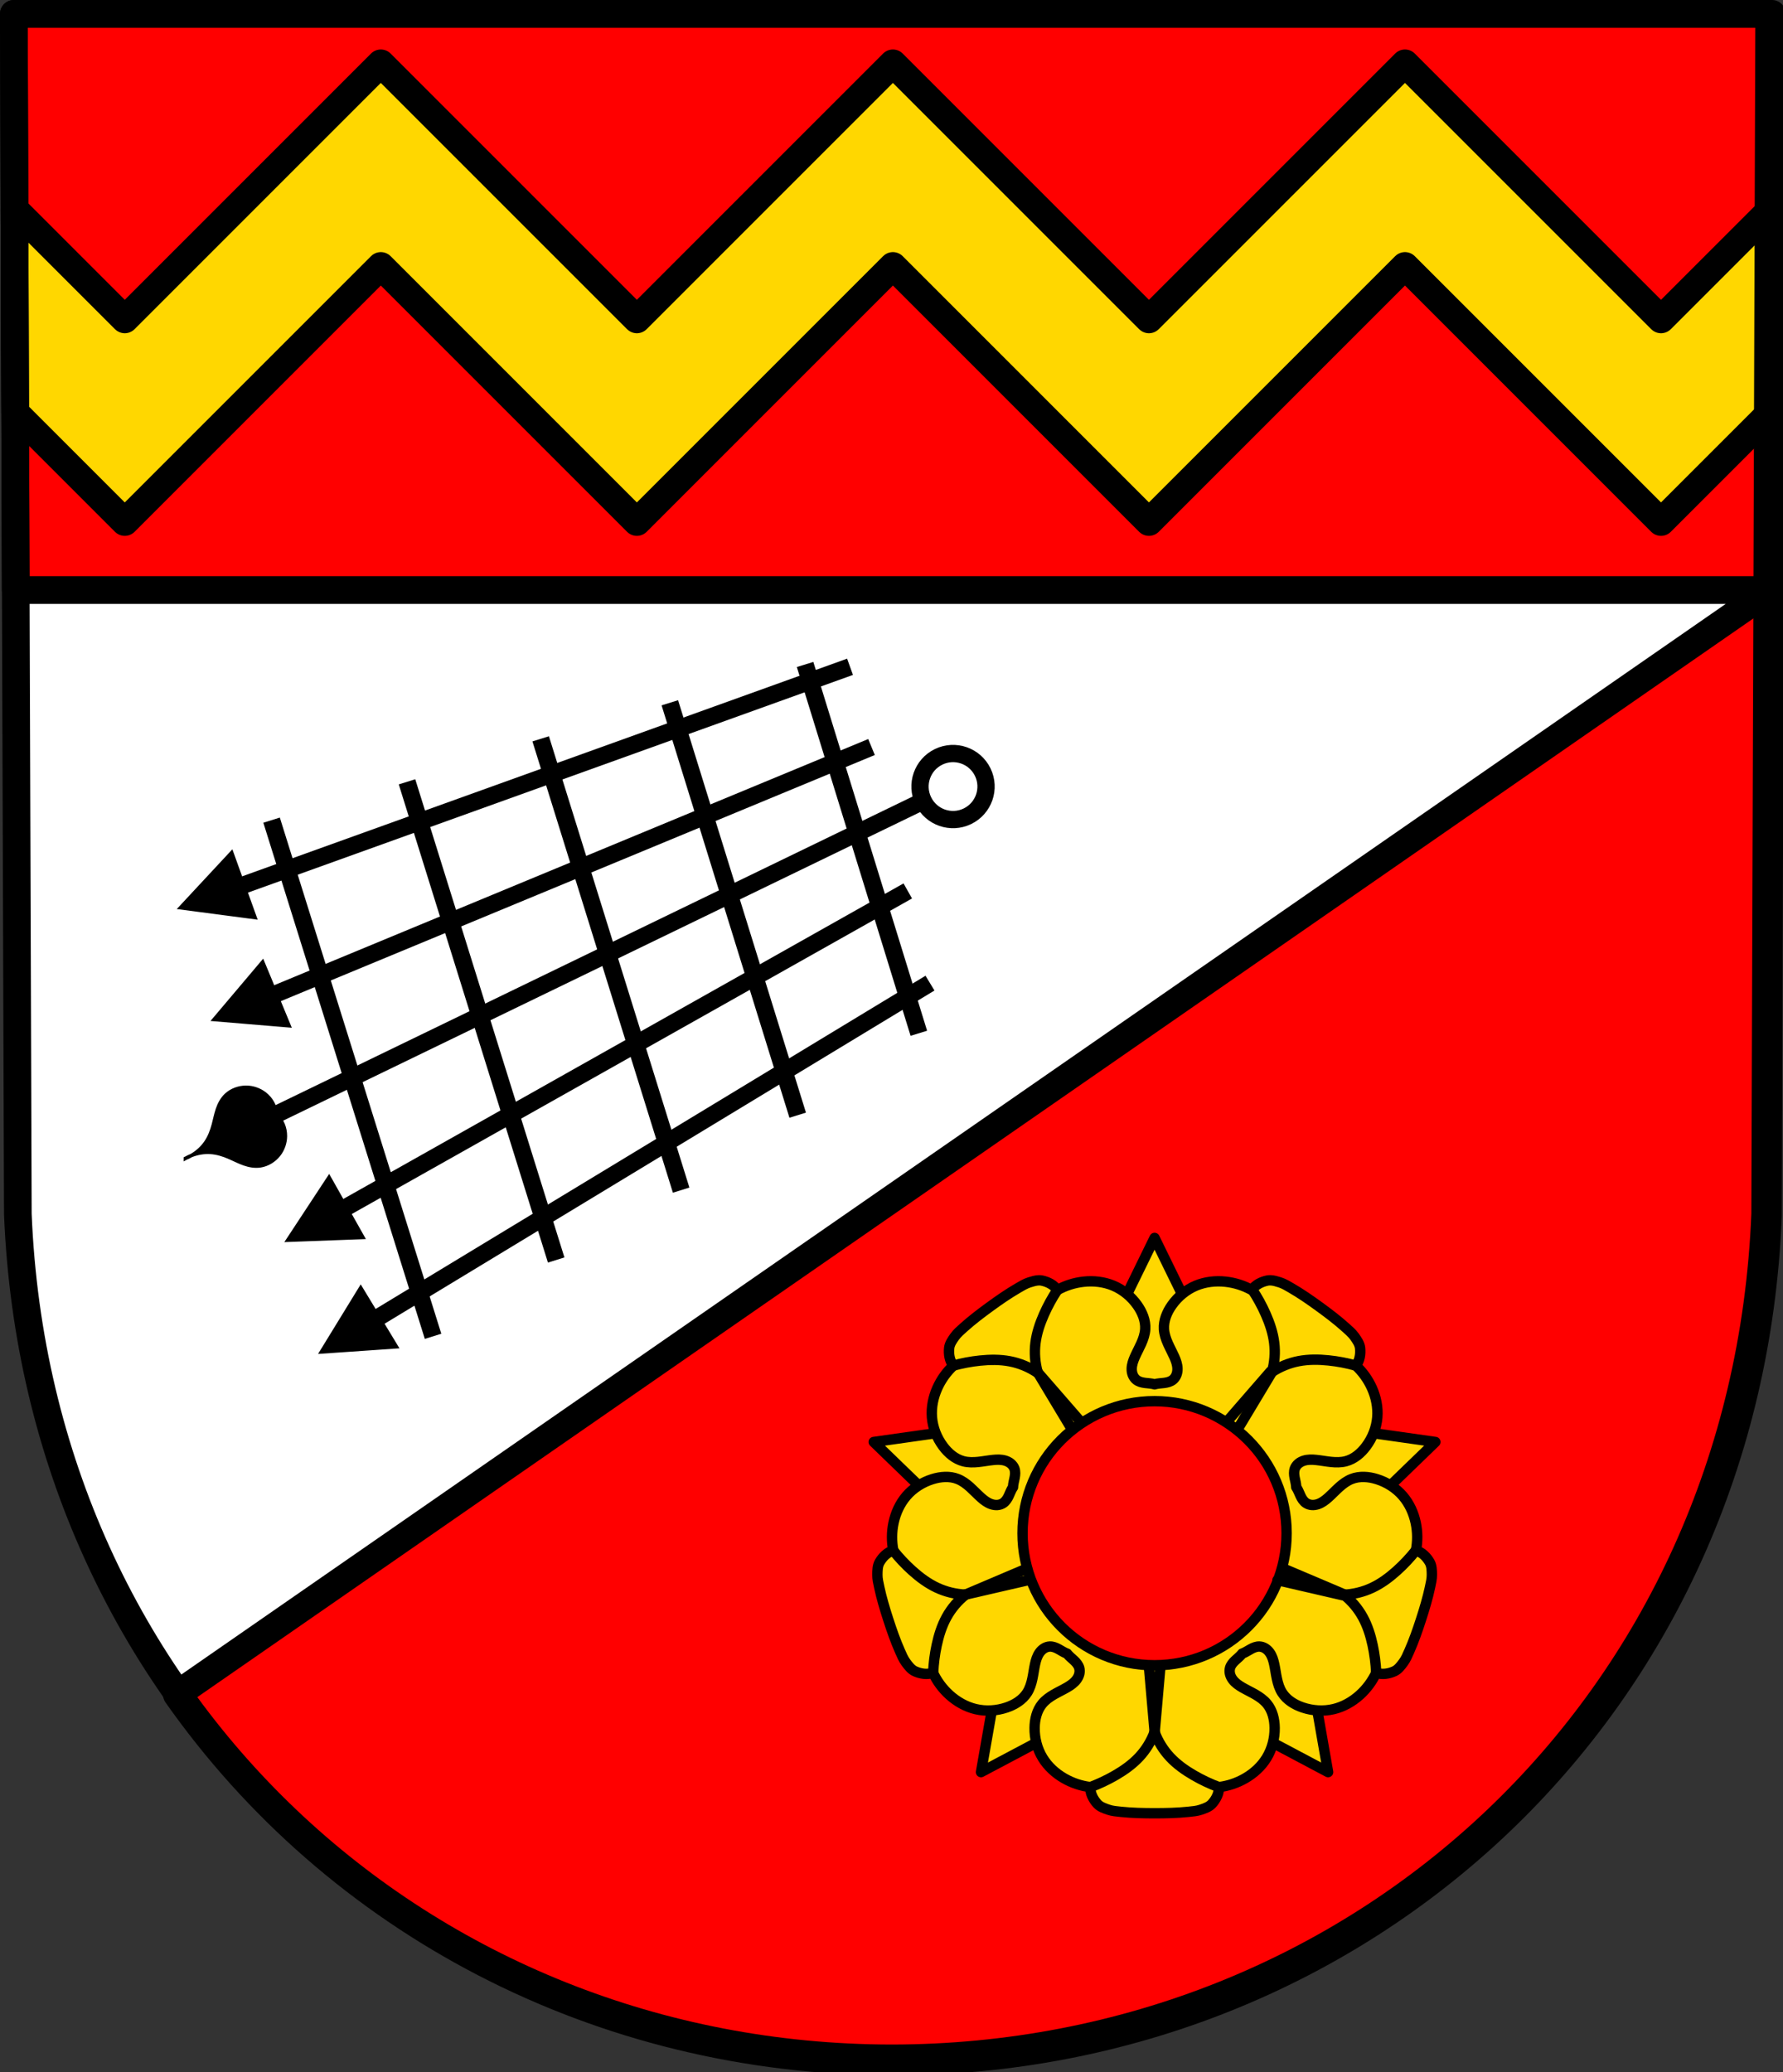
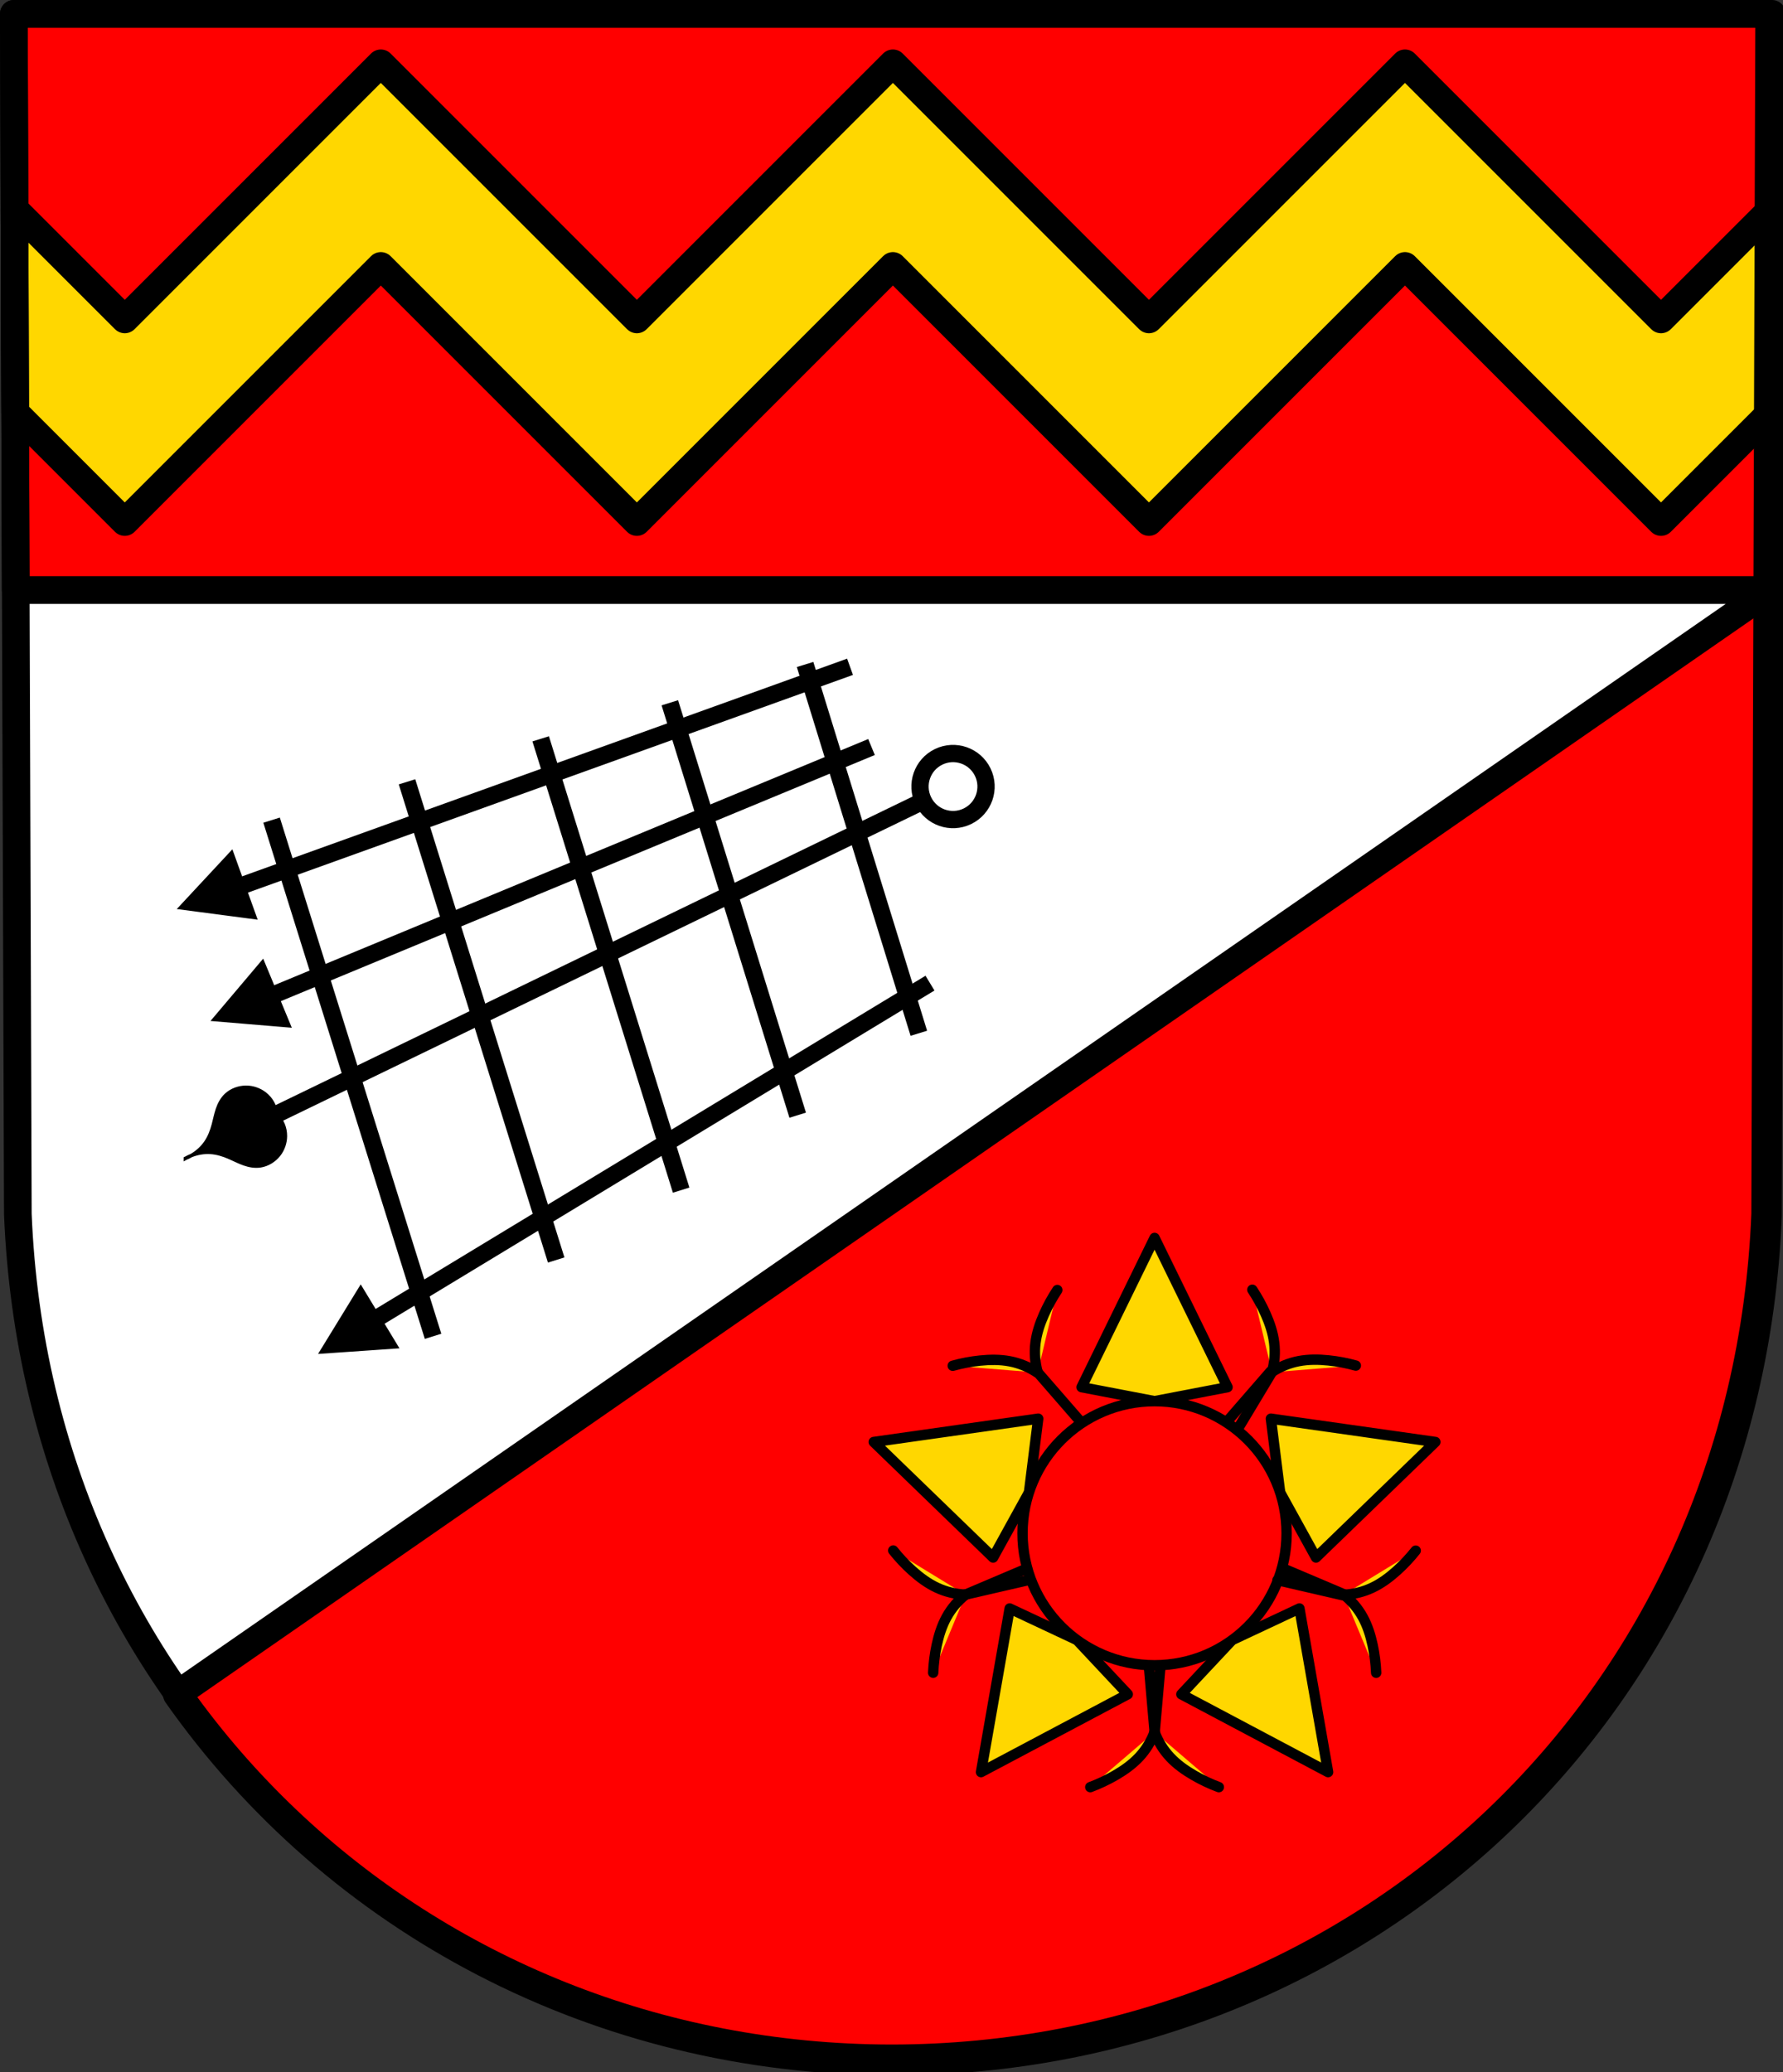
<svg xmlns="http://www.w3.org/2000/svg" xmlns:ns1="http://www.inkscape.org/namespaces/inkscape" xmlns:ns2="http://sodipodi.sourceforge.net/DTD/sodipodi-0.dtd" width="136.526mm" height="158.658mm" viewBox="0 0 136.526 158.658" version="1.1" id="svg1037" ns1:version="0.92.5 (2060ec1f9f, 2020-04-08)" ns2:docname="DEU Dockweiler COA.svg">
  <rect x="0" y="0" width="136.526" height="158.658" fill="#333333" stroke="none" />
  <defs id="defs1031">
    <ns1:path-effect effect="spiro" id="path-effect1697" is_visible="true" />
    <ns1:path-effect effect="spiro" id="path-effect1661" is_visible="true" />
    <ns1:path-effect effect="spiro" id="path-effect1657" is_visible="true" />
    <ns1:path-effect effect="spiro" id="path-effect1208" is_visible="true" />
    <ns1:path-effect effect="spiro" id="path-effect1208-2" is_visible="true" />
    <ns1:path-effect effect="spiro" id="path-effect1657-3" is_visible="true" />
    <ns1:path-effect effect="spiro" id="path-effect1661-9" is_visible="true" />
    <ns1:path-effect effect="spiro" id="path-effect1661-4" is_visible="true" />
    <ns1:path-effect effect="spiro" id="path-effect1661-9-4" is_visible="true" />
    <ns1:path-effect effect="spiro" id="path-effect1697-5" is_visible="true" />
    <ns1:path-effect effect="spiro" id="path-effect1661-5" is_visible="true" />
    <ns1:path-effect effect="spiro" id="path-effect1661-9-0" is_visible="true" />
    <ns1:path-effect effect="spiro" id="path-effect1697-1" is_visible="true" />
    <ns1:path-effect effect="spiro" id="path-effect1661-4-8" is_visible="true" />
    <ns1:path-effect effect="spiro" id="path-effect1661-9-4-8" is_visible="true" />
    <ns1:path-effect effect="spiro" id="path-effect1697-5-6" is_visible="true" />
    <ns1:path-effect effect="spiro" id="path-effect1661-5-4" is_visible="true" />
    <ns1:path-effect effect="spiro" id="path-effect1661-9-0-4" is_visible="true" />
    <ns1:path-effect effect="spiro" id="path-effect1697-1-9" is_visible="true" />
    <ns1:path-effect effect="spiro" id="path-effect1661-4-8-8" is_visible="true" />
    <ns1:path-effect effect="spiro" id="path-effect1661-9-4-8-0" is_visible="true" />
    <ns1:path-effect effect="spiro" id="path-effect1697-5-6-6" is_visible="true" />
    <ns1:path-effect effect="spiro" id="path-effect1661-0" is_visible="true" />
    <ns1:path-effect effect="spiro" id="path-effect1661-9-9" is_visible="true" />
    <ns1:path-effect effect="spiro" id="path-effect1697-6" is_visible="true" />
    <ns1:path-effect effect="spiro" id="path-effect1661-4-1" is_visible="true" />
    <ns1:path-effect effect="spiro" id="path-effect1661-9-4-3" is_visible="true" />
    <ns1:path-effect effect="spiro" id="path-effect1697-5-7" is_visible="true" />
    <ns1:path-effect effect="spiro" id="path-effect1661-0-2" is_visible="true" />
    <ns1:path-effect effect="spiro" id="path-effect1661-9-9-8" is_visible="true" />
    <ns1:path-effect effect="spiro" id="path-effect1697-6-9" is_visible="true" />
    <ns1:path-effect effect="spiro" id="path-effect1661-4-1-7" is_visible="true" />
    <ns1:path-effect effect="spiro" id="path-effect1661-9-4-3-7" is_visible="true" />
    <ns1:path-effect effect="spiro" id="path-effect1697-5-7-4" is_visible="true" />
    <ns1:path-effect effect="spiro" id="path-effect1697-6-9-3" is_visible="true" />
    <ns1:path-effect effect="spiro" id="path-effect1661-9-9-8-5" is_visible="true" />
    <ns1:path-effect effect="spiro" id="path-effect1661-0-2-7" is_visible="true" />
    <ns1:path-effect effect="spiro" id="path-effect1697-6-8" is_visible="true" />
    <ns1:path-effect effect="spiro" id="path-effect1661-9-9-2" is_visible="true" />
    <ns1:path-effect effect="spiro" id="path-effect1661-0-6" is_visible="true" />
    <ns1:path-effect effect="spiro" id="path-effect1697-1-9-5" is_visible="true" />
    <ns1:path-effect effect="spiro" id="path-effect1661-9-0-4-3" is_visible="true" />
    <ns1:path-effect effect="spiro" id="path-effect1661-5-4-5" is_visible="true" />
    <ns1:path-effect effect="spiro" id="path-effect1697-1-6" is_visible="true" />
    <ns1:path-effect effect="spiro" id="path-effect1661-9-0-3" is_visible="true" />
    <ns1:path-effect effect="spiro" id="path-effect1661-5-8" is_visible="true" />
    <ns1:path-effect effect="spiro" id="path-effect1697-0" is_visible="true" />
    <ns1:path-effect effect="spiro" id="path-effect1661-9-1" is_visible="true" />
    <ns1:path-effect effect="spiro" id="path-effect1661-08" is_visible="true" />
    <ns1:path-effect effect="spiro" id="path-effect1697-0-1" is_visible="true" />
    <ns1:path-effect effect="spiro" id="path-effect1697-0-1-2" is_visible="true" />
    <ns1:path-effect effect="spiro" id="path-effect1697-6-8-5" is_visible="true" />
    <ns1:path-effect effect="spiro" id="path-effect1697-6-8-5-0" is_visible="true" />
    <ns1:path-effect effect="spiro" id="path-effect1697-6-9-3-3" is_visible="true" />
    <ns1:path-effect effect="spiro" id="path-effect1697-6-9-3-3-8" is_visible="true" />
    <ns1:path-effect effect="spiro" id="path-effect1697-1-6-5" is_visible="true" />
    <ns1:path-effect effect="spiro" id="path-effect1697-1-6-5-8" is_visible="true" />
    <ns1:path-effect effect="spiro" id="path-effect1697-1-9-5-0" is_visible="true" />
    <ns1:path-effect effect="spiro" id="path-effect1697-1-9-5-02" is_visible="true" />
  </defs>
  <ns2:namedview id="base" pagecolor="#ffffff" bordercolor="#666666" borderopacity="1.0" ns1:pageopacity="0.0" ns1:pageshadow="2" ns1:zoom="1.3224364" ns1:cx="258.00197" ns1:cy="299.82538" ns1:document-units="mm" ns1:current-layer="layer1" showgrid="false" ns1:snap-nodes="false" ns1:window-width="1920" ns1:window-height="1046" ns1:window-x="-11" ns1:window-y="-11" ns1:window-maximized="1" fit-margin-top="0" fit-margin-left="0" fit-margin-right="0" fit-margin-bottom="0" ns1:snap-midpoints="true" ns1:snap-smooth-nodes="true" ns1:object-paths="false" ns1:snap-center="true" ns1:snap-object-midpoints="true" ns1:snap-global="true" showguides="false" ns1:object-nodes="true" />
  <g ns1:label="Ebene 1" ns1:groupmode="layer" id="layer1" transform="translate(49.278,-110.206)">
    <path style="fill:#ffffff;fill-rule:evenodd;stroke:none;stroke-width:2.117;stroke-linecap:round;stroke-linejoin:round;stroke-miterlimit:4;stroke-dasharray:none;stroke-opacity:1" ns1:connector-curvature="0" d="m 86.189,111.264 -0.307,91.893 c -1.496,37.541 -31.053,64.627 -66.897,64.648 -35.812,-0.046 -65.38,-27.143 -66.897,-64.648 l -0.307,-91.893 h 67.203 z" id="path10563-0-6-2-9-0" ns2:nodetypes="ccccccc" />
    <path style="opacity:1;fill:#ff0000;fill-opacity:1;fill-rule:evenodd;stroke:#000000;stroke-width:8;stroke-linecap:round;stroke-linejoin:round;stroke-miterlimit:4;stroke-dasharray:none;stroke-opacity:1;paint-order:markers fill stroke" d="M 4 4 L 4.557 170.473 L 511.447 170.473 L 512.004 4 L 257.996 4 L 4 4 z M 511.447 170.473 L 51.098 489.58 C 97.047 554.958 172.849 595.541 258.002 595.65 C 393.477 595.571 505.188 493.198 510.842 351.311 L 511.447 170.473 z " transform="matrix(0.265,0,0,0.265,-49.278,110.206)" id="rect873" />
    <path style="opacity:1;fill:#ffd700;fill-opacity:1;fill-rule:evenodd;stroke:#000000;stroke-width:8;stroke-linecap:round;stroke-linejoin:round;stroke-miterlimit:4;stroke-dasharray:none;stroke-opacity:1;paint-order:markers fill stroke" d="M 110.037 18.297 L 80.764 47.568 L 36.053 92.279 L 4.189 60.414 L 4.385 119.152 L 6.783 121.551 L 36.053 150.824 L 65.326 121.551 L 110.037 76.84 L 184.02 150.824 L 213.289 121.551 L 258.002 76.84 L 331.982 150.824 L 361.256 121.551 L 405.965 76.84 L 479.947 150.824 L 509.219 121.551 L 511.619 119.15 L 511.814 60.412 L 479.947 92.279 L 435.236 47.568 L 405.965 18.297 L 376.693 47.568 L 331.982 92.279 L 287.271 47.568 L 258.002 18.297 L 228.729 47.568 L 184.02 92.279 L 139.307 47.568 L 110.037 18.297 z " transform="matrix(0.265,0,0,0.265,-49.278,110.206)" id="rect924" />
    <path style="fill:none;fill-rule:evenodd;stroke:#000000;stroke-width:2.117;stroke-linecap:round;stroke-linejoin:round;stroke-miterlimit:4;stroke-dasharray:none;stroke-opacity:1" ns1:connector-curvature="0" d="m 86.189,111.264 -0.307,91.893 c -1.496,37.541 -31.053,64.627 -66.897,64.648 -35.812,-0.046 -65.38,-27.143 -66.897,-64.648 l -0.307,-91.893 h 67.203 z" id="path10563-0-6-2-9" ns2:nodetypes="ccccccc" />
    <path style="fill:none;stroke:#000000;stroke-width:1.323;stroke-linecap:butt;stroke-linejoin:miter;stroke-miterlimit:4;stroke-dasharray:none;stroke-opacity:1" d="m 12.368,161.082 8.71,28.237" id="path1019-8" ns1:connector-curvature="0" />
    <path style="fill:none;stroke:#000000;stroke-width:1.323;stroke-linecap:butt;stroke-linejoin:miter;stroke-miterlimit:4;stroke-dasharray:none;stroke-opacity:1" d="m 2.012,164.015 9.79,31.575" id="path1019-4-8" ns1:connector-curvature="0" />
    <path style="fill:none;stroke:#000000;stroke-width:1.323;stroke-linecap:butt;stroke-linejoin:miter;stroke-miterlimit:4;stroke-dasharray:none;stroke-opacity:1" d="M -7.877,166.775 2.878,201.329" id="path1019-4-0-0" ns1:connector-curvature="0" />
    <path style="fill:#000000;stroke:#000000;stroke-width:1.323;stroke-linecap:butt;stroke-linejoin:miter;stroke-miterlimit:4;stroke-dasharray:none;stroke-opacity:1" d="m -18.113,170.066 11.422,36.612" id="path1019-4-2-8" ns1:connector-curvature="0" />
    <path style="fill:#000000;stroke:#000000;stroke-width:1.323;stroke-linecap:butt;stroke-linejoin:miter;stroke-miterlimit:4;stroke-dasharray:none;stroke-opacity:1" d="m -28.482,173.001 12.364,39.52" id="path1019-4-4-4" ns1:connector-curvature="0" />
    <path style="fill:none;stroke:#000000;stroke-width:1.323;stroke-linecap:butt;stroke-linejoin:round;stroke-miterlimit:4;stroke-dasharray:none;stroke-opacity:1" d="M 17.454,167.402 -29.448,186.838" id="path1078-0" ns1:connector-curvature="0" />
    <path ns1:connector-curvature="0" style="fill:#000000;stroke:#000000;stroke-width:0.265px;stroke-linecap:butt;stroke-linejoin:miter;stroke-opacity:1" d="m -32.893,188.266 5.755,0.48 -1.013,-2.445 -1.013,-2.445 z" id="path1080-3" />
-     <path style="fill:none;stroke:#000000;stroke-width:1.323;stroke-linecap:butt;stroke-linejoin:round;stroke-miterlimit:4;stroke-dasharray:none;stroke-opacity:1" d="m 20.231,178.421 -44.236,24.914" id="path1078-5-1" ns1:connector-curvature="0" />
-     <path ns1:connector-curvature="0" style="fill:#000000;stroke:#000000;stroke-width:0.265px;stroke-linecap:butt;stroke-linejoin:miter;stroke-opacity:1" d="m -27.254,205.166 5.771,-0.213 -1.299,-2.306 -1.299,-2.306 z" id="path1080-2-1" />
    <path style="fill:none;stroke:#000000;stroke-width:1.323;stroke-linecap:butt;stroke-linejoin:round;stroke-miterlimit:4;stroke-dasharray:none;stroke-opacity:1" d="m 21.932,185.479 -43.42,26.31" id="path1078-6-2" ns1:connector-curvature="0" />
    <path ns1:connector-curvature="0" style="fill:#000000;stroke:#000000;stroke-width:0.265px;stroke-linecap:butt;stroke-linejoin:miter;stroke-opacity:1" d="m -24.677,213.721 5.761,-0.397 -1.371,-2.263 -1.371,-2.263 z" id="path1080-4-8" />
    <path style="fill:none;stroke:#000000;stroke-width:1.323;stroke-linecap:butt;stroke-linejoin:round;stroke-miterlimit:4;stroke-dasharray:none;stroke-opacity:1" d="M 15.81,161.259 -31.961,178.447" id="path1078-7-2" ns1:connector-curvature="0" />
    <path ns1:connector-curvature="0" style="fill:#000000;stroke:#000000;stroke-width:0.265px;stroke-linecap:butt;stroke-linejoin:miter;stroke-opacity:1" d="m -35.47,179.71 5.726,0.752 -0.896,-2.49 -0.896,-2.49 z" id="path1080-20-5" />
    <path ns2:nodetypes="cc" style="fill:none;stroke:#000000;stroke-width:1.323;stroke-linecap:butt;stroke-linejoin:round;stroke-miterlimit:4;stroke-dasharray:none;stroke-opacity:1" d="m 21.423,171.53 -51.882,25.131" id="path1078-69-0" ns1:connector-curvature="0" />
    <path style="fill:#000000;stroke:#000000;stroke-width:0.265px;stroke-linecap:butt;stroke-linejoin:miter;stroke-opacity:1" d="m -35.082,198.9 c 0.156,-0.062 0.308,-0.136 0.453,-0.22 6.89e-4,-3.9e-4 9.17e-4,-4e-4 0.002,-8.8e-4 -0.157,0.062 -0.309,0.136 -0.455,0.221 z m 0.455,-0.221 0.002,-8.7e-4 c 0.467,-0.185 0.972,-0.27 1.457,-0.24 0.511,0.032 0.991,0.187 1.44,0.381 0.38,0.164 0.744,0.358 1.138,0.496 0.395,0.138 0.83,0.22 1.268,0.15 0.542,-0.086 1.052,-0.406 1.389,-0.829 0.336,-0.423 0.504,-0.941 0.509,-1.438 0.006,-0.631 -0.247,-1.236 -0.698,-1.669 -0.06,-0.622 -0.378,-1.196 -0.877,-1.583 -0.394,-0.305 -0.903,-0.494 -1.444,-0.493 -0.541,0.002 -1.108,0.204 -1.511,0.576 -0.326,0.301 -0.532,0.693 -0.668,1.088 -0.136,0.395 -0.21,0.8 -0.317,1.2 -0.126,0.473 -0.302,0.946 -0.594,1.367 -0.277,0.4 -0.657,0.744 -1.093,0.995 z" id="path1206-9" ns1:connector-curvature="0" />
    <circle style="opacity:1;fill:none;fill-opacity:1;fill-rule:evenodd;stroke:#000000;stroke-width:1.323;stroke-linecap:butt;stroke-linejoin:round;stroke-miterlimit:4;stroke-dasharray:none;stroke-opacity:1;paint-order:markers fill stroke" id="path1233-2" cx="-163.713" cy="-52.967" r="2.528" transform="rotate(-115.844)" />
    <path ns1:connector-curvature="0" style="fill:#ffd700;stroke:#000000;stroke-width:0.794;stroke-linecap:round;stroke-linejoin:round;stroke-miterlimit:4;stroke-dasharray:none;stroke-opacity:1;fill-opacity:1" d="m 39.128,204.988 -5.588,11.427 5.588,1.072 5.588,-1.072 z m -8.909,13.839 -12.594,1.785 9.141,8.845 2.747,-4.984 z m 17.817,0 0.706,5.646 2.747,4.984 9.141,-8.845 z m -20.002,14.532 -2.195,12.529 11.238,-5.96 -3.891,-4.152 z m 22.187,0 -5.151,2.417 -3.891,4.152 11.237,5.96 z" id="path1542-4" />
-     <path ns1:connector-curvature="0" style="fill:#ffd700;stroke:#000000;stroke-width:0.794;stroke-linecap:round;stroke-linejoin:round;stroke-miterlimit:4;stroke-dasharray:none;stroke-opacity:1;fill-opacity:1" d="m 47.998,208.234 c -0.08,-0.002 -0.16,0.003 -0.239,0.02 -0.453,0.093 -0.921,0.325 -1.185,0.723 -0.619,-0.343 -1.307,-0.561 -2.011,-0.637 -0.765,-0.083 -1.554,0.005 -2.264,0.301 -0.74,0.309 -1.382,0.841 -1.845,1.496 -0.38,0.536 -0.646,1.179 -0.607,1.835 0.023,0.381 0.147,0.749 0.302,1.097 0.154,0.349 0.339,0.683 0.494,1.031 0.128,0.29 0.236,0.597 0.239,0.914 0.002,0.159 -0.024,0.318 -0.083,0.465 -0.059,0.147 -0.154,0.281 -0.279,0.379 -0.186,0.145 -0.426,0.203 -0.66,0.233 -0.234,0.03 -0.473,0.035 -0.701,0.097 -0.01,0.003 -0.019,0.007 -0.029,0.01 -0.01,-0.003 -0.019,-0.007 -0.029,-0.01 -0.228,-0.062 -0.467,-0.068 -0.701,-0.097 -0.234,-0.03 -0.474,-0.087 -0.66,-0.233 -0.125,-0.098 -0.219,-0.232 -0.279,-0.379 -0.059,-0.147 -0.085,-0.307 -0.083,-0.465 0.003,-0.317 0.111,-0.624 0.239,-0.914 0.154,-0.349 0.339,-0.683 0.494,-1.031 0.154,-0.349 0.279,-0.717 0.302,-1.097 0.039,-0.656 -0.228,-1.299 -0.607,-1.835 -0.464,-0.655 -1.105,-1.187 -1.845,-1.496 -0.71,-0.296 -1.5,-0.384 -2.264,-0.301 -0.704,0.076 -1.392,0.294 -2.011,0.637 -0.264,-0.398 -0.732,-0.63 -1.185,-0.723 -0.079,-0.016 -0.159,-0.021 -0.239,-0.019 -0.241,0.007 -0.487,0.084 -0.717,0.156 -0.31,0.097 -0.591,0.271 -0.872,0.434 -0.743,0.43 -1.45,0.921 -2.145,1.426 -0.695,0.505 -1.381,1.026 -2.02,1.6 -0.241,0.217 -0.494,0.43 -0.682,0.695 -0.186,0.263 -0.39,0.548 -0.425,0.868 -0.051,0.46 0.024,0.976 0.321,1.35 -0.518,0.483 -0.937,1.07 -1.227,1.716 -0.315,0.702 -0.475,1.48 -0.413,2.246 0.065,0.8 0.373,1.574 0.853,2.217 0.392,0.527 0.921,0.98 1.557,1.145 0.369,0.096 0.758,0.091 1.137,0.052 0.379,-0.039 0.754,-0.113 1.133,-0.151 0.316,-0.032 0.64,-0.04 0.943,0.055 0.151,0.048 0.296,0.121 0.417,0.223 0.121,0.102 0.219,0.233 0.274,0.382 0.081,0.222 0.061,0.468 0.017,0.7 -0.044,0.232 -0.112,0.461 -0.124,0.697 -5.29e-4,0.009 7.94e-4,0.018 5.29e-4,0.026 -0.006,0.008 -0.013,0.015 -0.018,0.024 -0.129,0.198 -0.208,0.423 -0.309,0.637 -0.101,0.214 -0.229,0.424 -0.425,0.556 -0.132,0.088 -0.288,0.137 -0.446,0.148 -0.158,0.011 -0.318,-0.014 -0.468,-0.065 -0.301,-0.101 -0.559,-0.299 -0.795,-0.511 -0.284,-0.254 -0.545,-0.534 -0.828,-0.789 -0.284,-0.255 -0.595,-0.486 -0.95,-0.626 -0.611,-0.24 -1.306,-0.184 -1.933,0.011 -0.766,0.238 -1.471,0.684 -1.993,1.292 -0.501,0.584 -0.828,1.307 -0.986,2.06 -0.145,0.693 -0.151,1.415 -0.016,2.109 -0.46,0.128 -0.825,0.501 -1.054,0.903 -0.159,0.28 -0.161,0.63 -0.165,0.952 -0.004,0.325 0.075,0.645 0.143,0.963 0.179,0.84 0.428,1.665 0.693,2.482 0.265,0.817 0.548,1.63 0.897,2.415 0.132,0.297 0.257,0.603 0.451,0.863 0.193,0.258 0.4,0.54 0.694,0.673 0.421,0.191 0.936,0.279 1.383,0.112 0.299,0.641 0.728,1.222 1.253,1.697 0.57,0.516 1.261,0.909 2.009,1.087 0.781,0.185 1.612,0.132 2.372,-0.126 0.622,-0.211 1.216,-0.574 1.57,-1.127 0.205,-0.321 0.321,-0.692 0.4,-1.065 0.08,-0.373 0.126,-0.752 0.207,-1.124 0.067,-0.31 0.16,-0.622 0.344,-0.88 0.092,-0.129 0.206,-0.244 0.341,-0.328 0.135,-0.084 0.29,-0.136 0.448,-0.142 0.236,-0.008 0.464,0.087 0.671,0.201 0.207,0.114 0.404,0.249 0.625,0.333 0.009,0.003 0.017,0.005 0.026,0.008 0.007,0.009 0.013,0.019 0.02,0.028 0.148,0.184 0.338,0.329 0.51,0.491 0.172,0.162 0.332,0.349 0.397,0.576 0.043,0.152 0.042,0.316 0.003,0.47 -0.038,0.154 -0.112,0.298 -0.206,0.425 -0.189,0.255 -0.457,0.44 -0.731,0.599 -0.33,0.192 -0.676,0.353 -1.006,0.544 -0.33,0.191 -0.647,0.416 -0.889,0.71 -0.417,0.507 -0.579,1.185 -0.587,1.841 -0.01,0.802 0.196,1.61 0.613,2.295 0.4,0.657 0.987,1.192 1.655,1.575 0.614,0.352 1.299,0.581 2.001,0.667 -0.02,0.477 0.222,0.939 0.534,1.281 0.217,0.238 0.549,0.348 0.854,0.452 0.307,0.104 0.637,0.128 0.96,0.162 0.854,0.089 1.715,0.107 2.574,0.107 0.859,0 1.72,-0.018 2.574,-0.107 0.323,-0.034 0.653,-0.058 0.96,-0.162 0.305,-0.103 0.637,-0.214 0.854,-0.452 0.312,-0.342 0.554,-0.804 0.534,-1.281 0.703,-0.086 1.387,-0.315 2.001,-0.667 0.667,-0.383 1.254,-0.918 1.655,-1.575 0.418,-0.685 0.623,-1.493 0.613,-2.295 -0.008,-0.657 -0.17,-1.334 -0.587,-1.841 -0.242,-0.294 -0.559,-0.519 -0.889,-0.71 -0.33,-0.191 -0.676,-0.353 -1.006,-0.544 -0.274,-0.159 -0.542,-0.344 -0.731,-0.599 -0.095,-0.127 -0.168,-0.271 -0.207,-0.425 -0.038,-0.154 -0.04,-0.318 0.003,-0.47 0.065,-0.227 0.226,-0.414 0.398,-0.576 0.172,-0.162 0.361,-0.307 0.51,-0.491 0.007,-0.009 0.013,-0.019 0.02,-0.028 0.009,-0.003 0.017,-0.005 0.026,-0.008 0.221,-0.084 0.418,-0.219 0.625,-0.333 0.207,-0.114 0.435,-0.208 0.671,-0.201 0.158,0.006 0.313,0.058 0.448,0.142 0.135,0.084 0.249,0.199 0.341,0.328 0.184,0.259 0.277,0.57 0.344,0.88 0.08,0.373 0.127,0.752 0.207,1.124 0.08,0.373 0.195,0.744 0.4,1.065 0.354,0.553 0.948,0.917 1.57,1.127 0.76,0.257 1.591,0.311 2.372,0.126 0.749,-0.178 1.439,-0.571 2.009,-1.087 0.525,-0.475 0.953,-1.056 1.253,-1.697 0.448,0.167 0.962,0.079 1.383,-0.112 0.293,-0.133 0.501,-0.415 0.693,-0.673 0.194,-0.26 0.319,-0.566 0.451,-0.863 0.349,-0.785 0.632,-1.598 0.897,-2.415 0.265,-0.817 0.515,-1.642 0.693,-2.482 0.068,-0.317 0.147,-0.638 0.143,-0.963 -0.004,-0.322 -0.006,-0.672 -0.165,-0.952 -0.229,-0.402 -0.594,-0.775 -1.054,-0.903 0.135,-0.695 0.129,-1.417 -0.016,-2.109 -0.158,-0.753 -0.485,-1.477 -0.986,-2.06 -0.523,-0.609 -1.227,-1.054 -1.993,-1.292 -0.627,-0.195 -1.321,-0.251 -1.933,-0.011 -0.355,0.139 -0.666,0.372 -0.95,0.626 -0.284,0.255 -0.544,0.534 -0.828,0.788 -0.236,0.212 -0.495,0.409 -0.795,0.511 -0.15,0.051 -0.31,0.076 -0.468,0.065 -0.158,-0.011 -0.315,-0.06 -0.446,-0.148 -0.196,-0.132 -0.325,-0.342 -0.425,-0.556 -0.101,-0.214 -0.18,-0.439 -0.309,-0.637 -0.005,-0.008 -0.012,-0.015 -0.018,-0.024 -2.65e-4,-0.009 0.001,-0.018 5.29e-4,-0.026 -0.012,-0.236 -0.079,-0.465 -0.124,-0.697 -0.044,-0.232 -0.064,-0.478 0.017,-0.7 0.055,-0.149 0.152,-0.28 0.274,-0.382 0.121,-0.102 0.266,-0.175 0.417,-0.223 0.303,-0.095 0.628,-0.088 0.943,-0.055 0.379,0.039 0.755,0.112 1.134,0.151 0.379,0.039 0.767,0.044 1.136,-0.052 0.636,-0.165 1.165,-0.618 1.557,-1.145 0.48,-0.643 0.788,-1.417 0.853,-2.217 0.062,-0.767 -0.098,-1.544 -0.413,-2.246 -0.29,-0.646 -0.709,-1.233 -1.227,-1.716 0.297,-0.374 0.372,-0.891 0.321,-1.35 -0.036,-0.32 -0.239,-0.605 -0.425,-0.868 -0.187,-0.265 -0.44,-0.478 -0.682,-0.695 -0.638,-0.574 -1.325,-1.095 -2.02,-1.6 -0.695,-0.505 -1.402,-0.996 -2.145,-1.426 -0.281,-0.162 -0.562,-0.337 -0.872,-0.434 -0.231,-0.072 -0.476,-0.15 -0.717,-0.157 z m -14.811,11.186 c 0.943,1.143 2.4,1.846 3.881,1.872 0.705,0.012 1.409,-0.128 2.06,-0.398 0.651,0.27 1.355,0.411 2.06,0.398 1.482,-0.026 2.939,-0.728 3.881,-1.872 -0.796,1.25 -1.015,2.853 -0.581,4.27 0.206,0.674 0.557,1.301 1.015,1.836 -0.055,0.701 0.028,1.413 0.257,2.078 0.483,1.401 1.601,2.569 2.98,3.112 -1.435,-0.371 -3.026,-0.083 -4.24,0.767 -0.578,0.405 -1.066,0.934 -1.434,1.536 -0.685,0.164 -1.336,0.465 -1.899,0.888 -1.184,0.892 -1.949,2.316 -2.04,3.796 -0.091,-1.479 -0.856,-2.904 -2.04,-3.796 -0.562,-0.424 -1.214,-0.723 -1.898,-0.887 -0.368,-0.603 -0.856,-1.132 -1.435,-1.537 -1.214,-0.85 -2.805,-1.138 -4.24,-0.767 1.379,-0.543 2.497,-1.711 2.98,-3.112 0.229,-0.665 0.312,-1.377 0.257,-2.078 0.458,-0.535 0.809,-1.162 1.015,-1.836 0.433,-1.417 0.215,-3.02 -0.581,-4.27 z" id="path1655-3" />
+     <path ns1:connector-curvature="0" style="fill:#ffd700;stroke:#000000;stroke-width:0.794;stroke-linecap:round;stroke-linejoin:round;stroke-miterlimit:4;stroke-dasharray:none;stroke-opacity:1;fill-opacity:1" d="m 47.998,208.234 z m -14.811,11.186 c 0.943,1.143 2.4,1.846 3.881,1.872 0.705,0.012 1.409,-0.128 2.06,-0.398 0.651,0.27 1.355,0.411 2.06,0.398 1.482,-0.026 2.939,-0.728 3.881,-1.872 -0.796,1.25 -1.015,2.853 -0.581,4.27 0.206,0.674 0.557,1.301 1.015,1.836 -0.055,0.701 0.028,1.413 0.257,2.078 0.483,1.401 1.601,2.569 2.98,3.112 -1.435,-0.371 -3.026,-0.083 -4.24,0.767 -0.578,0.405 -1.066,0.934 -1.434,1.536 -0.685,0.164 -1.336,0.465 -1.899,0.888 -1.184,0.892 -1.949,2.316 -2.04,3.796 -0.091,-1.479 -0.856,-2.904 -2.04,-3.796 -0.562,-0.424 -1.214,-0.723 -1.898,-0.887 -0.368,-0.603 -0.856,-1.132 -1.435,-1.537 -1.214,-0.85 -2.805,-1.138 -4.24,-0.767 1.379,-0.543 2.497,-1.711 2.98,-3.112 0.229,-0.665 0.312,-1.377 0.257,-2.078 0.458,-0.535 0.809,-1.162 1.015,-1.836 0.433,-1.417 0.215,-3.02 -0.581,-4.27 z" id="path1655-3" />
    <path ns1:original-d="m -99.75531,242.81832 c 2.54e-4,-1.70608 2.44e-4,-3.41189 -3.4e-5,-5.11745" ns1:path-effect="#path-effect1697-1-6-5-8" ns1:connector-curvature="0" id="path1695-6-6-1-3" d="m -99.755,242.818 -3.4e-5,-5.117" style="fill:#000000;fill-opacity:1;stroke:#000000;stroke-width:0.794;stroke-linecap:round;stroke-linejoin:round;stroke-miterlimit:4;stroke-dasharray:none;stroke-opacity:1" transform="rotate(76.995,-30.94,315.763)" ns1:transform-center-x="-2.4930976" ns1:transform-center-y="-0.57580334" />
    <path ns1:original-d="m -99.75531,242.81832 c 2.54e-4,-1.70608 2.44e-4,-3.41189 -3.4e-5,-5.11745" ns1:path-effect="#path-effect1697-6-9-3-3-8" ns1:connector-curvature="0" id="path1695-4-7-6-4-7" d="m -99.755,242.818 -3.4e-5,-5.117" style="fill:none;fill-opacity:1;stroke:#000000;stroke-width:0.794;stroke-linecap:round;stroke-linejoin:round;stroke-miterlimit:4;stroke-dasharray:none;stroke-opacity:1" transform="matrix(0.755,0.656,0.656,-0.755,-35.961,463.976)" ns1:transform-center-x="1.6788482" ns1:transform-center-y="1.9309241" />
    <path ns1:original-d="m -99.75531,242.81832 c 2.54e-4,-1.70608 2.44e-4,-3.41189 -3.4e-5,-5.11745" ns1:path-effect="#path-effect1697-6-9-3-3" ns1:connector-curvature="0" id="path1695-4-7-6-4" d="m -99.755,242.818 -3.4e-5,-5.117" style="fill:none;fill-opacity:1;stroke:#000000;stroke-width:0.794;stroke-linecap:round;stroke-linejoin:round;stroke-miterlimit:4;stroke-dasharray:none;stroke-opacity:1" transform="matrix(0.857,0.515,0.515,-0.857,8.518,474.793)" ns1:transform-center-x="1.3179015" ns1:transform-center-y="2.1932019" />
    <path ns1:original-d="m -99.75531,242.81832 c 2.54e-4,-1.70608 2.44e-4,-3.41189 -3.4e-5,-5.11745" ns1:path-effect="#path-effect1697-6-8-5-0" ns1:connector-curvature="0" id="path1695-4-2-4-4" d="m -99.755,242.818 -3.4e-5,-5.117" style="fill:#ffd700;fill-opacity:1;stroke:#000000;stroke-width:0.794;stroke-linecap:round;stroke-linejoin:round;stroke-miterlimit:4;stroke-dasharray:none;stroke-opacity:1" transform="rotate(138.998,-29.64,253.341)" ns1:transform-center-x="-1.6787483" ns1:transform-center-y="1.9310308" />
    <path ns1:original-d="m -99.75531,242.81832 c 2.54e-4,-1.70608 2.44e-4,-3.41189 -3.4e-5,-5.11745" ns1:path-effect="#path-effect1697-0-1" ns1:connector-curvature="0" id="path1695-2-4" d="m -99.755,242.818 -3.4e-5,-5.117" style="fill:#ffd700;fill-opacity:1;stroke:#000000;stroke-width:0.794;stroke-linecap:round;stroke-linejoin:round;stroke-miterlimit:4;stroke-dasharray:none;stroke-opacity:1" transform="rotate(-4.999,-30.28,-1348.06)" ns1:transform-center-x="0.22296108" ns1:transform-center-y="-2.5489922" />
    <path ns1:original-d="m -99.75531,242.81832 c 2.54e-4,-1.70608 2.44e-4,-3.41189 -3.4e-5,-5.11745" ns1:path-effect="#path-effect1697-0-1-2" ns1:connector-curvature="0" id="path1695-2-4-1" d="m -99.755,242.818 -3.4e-5,-5.117" style="fill:#ffd700;fill-opacity:1;stroke:#000000;stroke-width:0.794;stroke-linecap:round;stroke-linejoin:round;stroke-miterlimit:4;stroke-dasharray:none;stroke-opacity:1" transform="matrix(-0.996,-0.087,-0.087,0.996,-39.09,-7.766)" ns1:transform-center-x="-0.22296148" ns1:transform-center-y="-2.5489921" />
    <path ns2:nodetypes="caac" ns1:original-d="m -104.67749,247.03464 c 0.62293,-0.28491 1.31644,-0.5389 1.92136,-0.9073 0.65035,-0.39606 1.30369,-0.82304 1.81462,-1.38765 0.50502,-0.5581 0.83065,-1.25449 1.1862,-1.92137" ns1:path-effect="#path-effect1661-08" ns1:connector-curvature="0" id="path1659-76" d="m -104.677,247.035 c 0.664,-0.248 1.308,-0.552 1.921,-0.907 0.661,-0.383 1.292,-0.83 1.815,-1.388 0.518,-0.553 0.924,-1.21 1.186,-1.921" style="fill:#ffd700;stroke:#000000;stroke-width:0.794;stroke-linecap:round;stroke-linejoin:round;stroke-miterlimit:4;stroke-dasharray:none;stroke-opacity:1;fill-opacity:1" transform="translate(138.883,0.003)" />
    <path ns2:nodetypes="caac" ns1:original-d="m -104.67749,247.03464 c 0.62293,-0.28491 1.31644,-0.5389 1.92136,-0.9073 0.65035,-0.39606 1.30369,-0.82304 1.81462,-1.38765 0.50502,-0.5581 0.83065,-1.25449 1.1862,-1.92137" ns1:path-effect="#path-effect1661-9-1" ns1:connector-curvature="0" id="path1659-7-6" d="m -104.677,247.035 c 0.664,-0.248 1.308,-0.552 1.921,-0.907 0.661,-0.383 1.292,-0.83 1.815,-1.388 0.518,-0.553 0.924,-1.21 1.186,-1.921" style="fill:#ffd700;stroke:#000000;stroke-width:0.794;stroke-linecap:round;stroke-linejoin:round;stroke-miterlimit:4;stroke-dasharray:none;stroke-opacity:1;fill-opacity:1" transform="matrix(-1,0,0,1,-60.627,0.003)" />
    <path ns2:nodetypes="caac" ns1:original-d="m -104.67749,247.03464 c 0.62293,-0.28491 1.31644,-0.5389 1.92136,-0.9073 0.65035,-0.39606 1.30369,-0.82304 1.81462,-1.38765 0.50502,-0.5581 0.83065,-1.25449 1.1862,-1.92137" ns1:path-effect="#path-effect1661-5-8" ns1:connector-curvature="0" id="path1659-89-9" d="m -104.677,247.035 c 0.664,-0.248 1.308,-0.552 1.921,-0.907 0.661,-0.383 1.292,-0.83 1.815,-1.388 0.518,-0.553 0.924,-1.21 1.186,-1.921" style="fill:#ffd700;stroke:#000000;stroke-width:0.794;stroke-linecap:round;stroke-linejoin:round;stroke-miterlimit:4;stroke-dasharray:none;stroke-opacity:1;fill-opacity:1" transform="rotate(72.002,-30.314,323.169)" />
    <path ns2:nodetypes="caac" ns1:original-d="m -104.67749,247.03464 c 0.62293,-0.28491 1.31644,-0.5389 1.92136,-0.9073 0.65035,-0.39606 1.30369,-0.82304 1.81462,-1.38765 0.50502,-0.5581 0.83065,-1.25449 1.1862,-1.92137" ns1:path-effect="#path-effect1661-9-0-3" ns1:connector-curvature="0" id="path1659-7-8-0" d="m -104.677,247.035 c 0.664,-0.248 1.308,-0.552 1.921,-0.907 0.661,-0.383 1.292,-0.83 1.815,-1.388 0.518,-0.553 0.924,-1.21 1.186,-1.921" style="fill:#ffd700;stroke:#000000;stroke-width:0.794;stroke-linecap:round;stroke-linejoin:round;stroke-miterlimit:4;stroke-dasharray:none;stroke-opacity:1;fill-opacity:1" transform="matrix(-0.309,-0.951,-0.951,0.309,224.762,62.397)" />
    <path ns2:nodetypes="caac" ns1:original-d="m -104.67749,247.03464 c 0.62293,-0.28491 1.31644,-0.5389 1.92136,-0.9073 0.65035,-0.39606 1.30369,-0.82304 1.81462,-1.38765 0.50502,-0.5581 0.83065,-1.25449 1.1862,-1.92137" ns1:path-effect="#path-effect1661-5-4-5" ns1:connector-curvature="0" id="path1659-89-3-0" d="m -104.677,247.035 c 0.664,-0.248 1.308,-0.552 1.921,-0.907 0.661,-0.383 1.292,-0.83 1.815,-1.388 0.518,-0.553 0.924,-1.21 1.186,-1.921" style="fill:#ffd700;stroke:#000000;stroke-width:0.794;stroke-linecap:round;stroke-linejoin:round;stroke-miterlimit:4;stroke-dasharray:none;stroke-opacity:1;fill-opacity:1" transform="matrix(-0.309,0.951,0.951,0.309,-208.152,252.145)" />
    <path ns2:nodetypes="caac" ns1:original-d="m -104.67749,247.03464 c 0.62293,-0.28491 1.31644,-0.5389 1.92136,-0.9073 0.65035,-0.39606 1.30369,-0.82304 1.81462,-1.38765 0.50502,-0.5581 0.83065,-1.25449 1.1862,-1.92137" ns1:path-effect="#path-effect1661-9-0-4-3" ns1:connector-curvature="0" id="path1659-7-8-1-4" d="m -104.677,247.035 c 0.664,-0.248 1.308,-0.552 1.921,-0.907 0.661,-0.383 1.292,-0.83 1.815,-1.388 0.518,-0.553 0.924,-1.21 1.186,-1.921" style="fill:#ffd700;stroke:#000000;stroke-width:0.794;stroke-linecap:round;stroke-linejoin:round;stroke-miterlimit:4;stroke-dasharray:none;stroke-opacity:1;fill-opacity:1" transform="rotate(-72.002,-30.314,132.019)" />
    <path ns1:original-d="m -99.75531,242.81832 c 2.54e-4,-1.70608 2.44e-4,-3.41189 -3.4e-5,-5.11745" ns1:path-effect="#path-effect1697-1-9-5" ns1:connector-curvature="0" id="path1695-6-3-5" d="m -99.755,242.818 -3.4e-5,-5.117" style="fill:#ffd700;stroke:#000000;stroke-width:0.794;stroke-linecap:round;stroke-linejoin:round;stroke-miterlimit:4;stroke-dasharray:none;stroke-opacity:1;fill-opacity:1" transform="matrix(-0.309,0.951,0.951,0.309,-208.152,252.145)" />
-     <path ns1:original-d="m -99.75531,242.81832 c 2.54e-4,-1.70608 2.44e-4,-3.41189 -3.4e-5,-5.11745" ns1:path-effect="#path-effect1697-6-8-5" ns1:connector-curvature="0" id="path1695-4-2-4" d="m -99.755,242.818 -3.4e-5,-5.117" style="fill:none;fill-opacity:1;stroke:#000000;stroke-width:0.794;stroke-linecap:round;stroke-linejoin:round;stroke-miterlimit:4;stroke-dasharray:none;stroke-opacity:1" transform="rotate(148.998,-30.97,247.068)" ns1:transform-center-x="-1.3179452" ns1:transform-center-y="2.1931804" />
    <path ns2:nodetypes="caac" ns1:original-d="m -104.67749,247.03464 c 0.62293,-0.28491 1.31644,-0.5389 1.92136,-0.9073 0.65035,-0.39606 1.30369,-0.82304 1.81462,-1.38765 0.50502,-0.5581 0.83065,-1.25449 1.1862,-1.92137" ns1:path-effect="#path-effect1661-0-6" ns1:connector-curvature="0" id="path1659-0-33" d="m -104.677,247.035 c 0.664,-0.248 1.308,-0.552 1.921,-0.907 0.661,-0.383 1.292,-0.83 1.815,-1.388 0.518,-0.553 0.924,-1.21 1.186,-1.921" style="fill:#ffd700;stroke:#000000;stroke-width:0.794;stroke-linecap:round;stroke-linejoin:round;stroke-miterlimit:4;stroke-dasharray:none;stroke-opacity:1;fill-opacity:1" transform="rotate(143.997,-30.314,250.161)" />
    <path ns2:nodetypes="caac" ns1:original-d="m -104.67749,247.03464 c 0.62293,-0.28491 1.31644,-0.5389 1.92136,-0.9073 0.65035,-0.39606 1.30369,-0.82304 1.81462,-1.38765 0.50502,-0.5581 0.83065,-1.25449 1.1862,-1.92137" ns1:path-effect="#path-effect1661-9-9-2" ns1:connector-curvature="0" id="path1659-7-5-8" d="m -104.677,247.035 c 0.664,-0.248 1.308,-0.552 1.921,-0.907 0.661,-0.383 1.292,-0.83 1.815,-1.388 0.518,-0.553 0.924,-1.21 1.186,-1.921" style="fill:#ffd700;stroke:#000000;stroke-width:0.794;stroke-linecap:round;stroke-linejoin:round;stroke-miterlimit:4;stroke-dasharray:none;stroke-opacity:1;fill-opacity:1" transform="matrix(0.809,-0.588,-0.588,-0.809,253.615,353.077)" />
    <path ns2:nodetypes="caac" ns1:original-d="m -104.67749,247.03464 c 0.62293,-0.28491 1.31644,-0.5389 1.92136,-0.9073 0.65035,-0.39606 1.30369,-0.82304 1.81462,-1.38765 0.50502,-0.5581 0.83065,-1.25449 1.1862,-1.92137" ns1:path-effect="#path-effect1661-0-2-7" ns1:connector-curvature="0" id="path1659-0-3-8" d="m -104.677,247.035 c 0.664,-0.248 1.308,-0.552 1.921,-0.907 0.661,-0.383 1.292,-0.83 1.815,-1.388 0.518,-0.553 0.924,-1.21 1.186,-1.921" style="fill:#ffd700;stroke:#000000;stroke-width:0.794;stroke-linecap:round;stroke-linejoin:round;stroke-miterlimit:4;stroke-dasharray:none;stroke-opacity:1;fill-opacity:1" transform="matrix(0.809,0.588,0.588,-0.809,-13.959,470.356)" />
    <path ns2:nodetypes="caac" ns1:original-d="m -104.67749,247.03464 c 0.62293,-0.28491 1.31644,-0.5389 1.92136,-0.9073 0.65035,-0.39606 1.30369,-0.82304 1.81462,-1.38765 0.50502,-0.5581 0.83065,-1.25449 1.1862,-1.92137" ns1:path-effect="#path-effect1661-9-9-8-5" ns1:connector-curvature="0" id="path1659-7-5-9-8" d="m -104.677,247.035 c 0.664,-0.248 1.308,-0.552 1.921,-0.907 0.661,-0.383 1.292,-0.83 1.815,-1.388 0.518,-0.553 0.924,-1.21 1.186,-1.921" style="fill:#ffd700;stroke:#000000;stroke-width:0.794;stroke-linecap:round;stroke-linejoin:round;stroke-miterlimit:4;stroke-dasharray:none;stroke-opacity:1;fill-opacity:1" transform="rotate(-143.997,-30.313,205.03)" />
    <ellipse style="opacity:1;fill:#ff0000;fill-opacity:1;fill-rule:evenodd;stroke:#000000;stroke-width:0.794;stroke-linecap:round;stroke-linejoin:round;stroke-miterlimit:4;stroke-dasharray:none;stroke-opacity:1;paint-order:markers fill stroke" id="path1540-1" cx="39.128" cy="227.597" rx="10.11" ry="10.11" />
    <path ns1:original-d="m -99.75531,242.81832 c 2.54e-4,-1.70608 2.44e-4,-3.41189 -3.4e-5,-5.11745" ns1:path-effect="#path-effect1697-1-6-5" ns1:connector-curvature="0" id="path1695-6-6-1" d="m -99.755,242.818 -3.4e-5,-5.117" style="fill:#000000;fill-opacity:1;stroke:#000000;stroke-width:0.794;stroke-linecap:round;stroke-linejoin:round;stroke-miterlimit:4;stroke-dasharray:none;stroke-opacity:1" transform="rotate(66.998,-29.606,331.539)" ns1:transform-center-x="-2.3552729" ns1:transform-center-y="-0.99988582" />
    <path ns1:original-d="m -99.75531,242.81832 c 2.54e-4,-1.70608 2.44e-4,-3.41189 -3.4e-5,-5.11745" ns1:path-effect="#path-effect1697-1-9-5-0" ns1:connector-curvature="0" id="path1695-6-3-5-2" d="m -99.755,242.818 -3.4e-5,-5.117" style="fill:#ffd700;fill-opacity:1;stroke:#000000;stroke-width:0.794;stroke-linecap:round;stroke-linejoin:round;stroke-miterlimit:4;stroke-dasharray:none;stroke-opacity:1" transform="matrix(-0.225,0.974,0.974,0.225,-205.428,274.87)" ns1:transform-center-x="2.4931354" ns1:transform-center-y="-0.57564335" />
    <path ns1:original-d="m -99.75531,242.81832 c 2.54e-4,-1.70608 2.44e-4,-3.41189 -3.4e-5,-5.11745" ns1:path-effect="#path-effect1697-1-9-5-02" ns1:connector-curvature="0" id="path1695-6-3-5-0" d="m -99.755,242.818 -3.4e-5,-5.117" style="fill:#ffd700;fill-opacity:1;stroke:#000000;stroke-width:0.794;stroke-linecap:round;stroke-linejoin:round;stroke-miterlimit:4;stroke-dasharray:none;stroke-opacity:1" transform="matrix(-0.391,0.921,0.921,0.391,-208.886,229.26)" ns1:transform-center-x="2.3553601" ns1:transform-center-y="-0.99967629" />
  </g>
</svg>